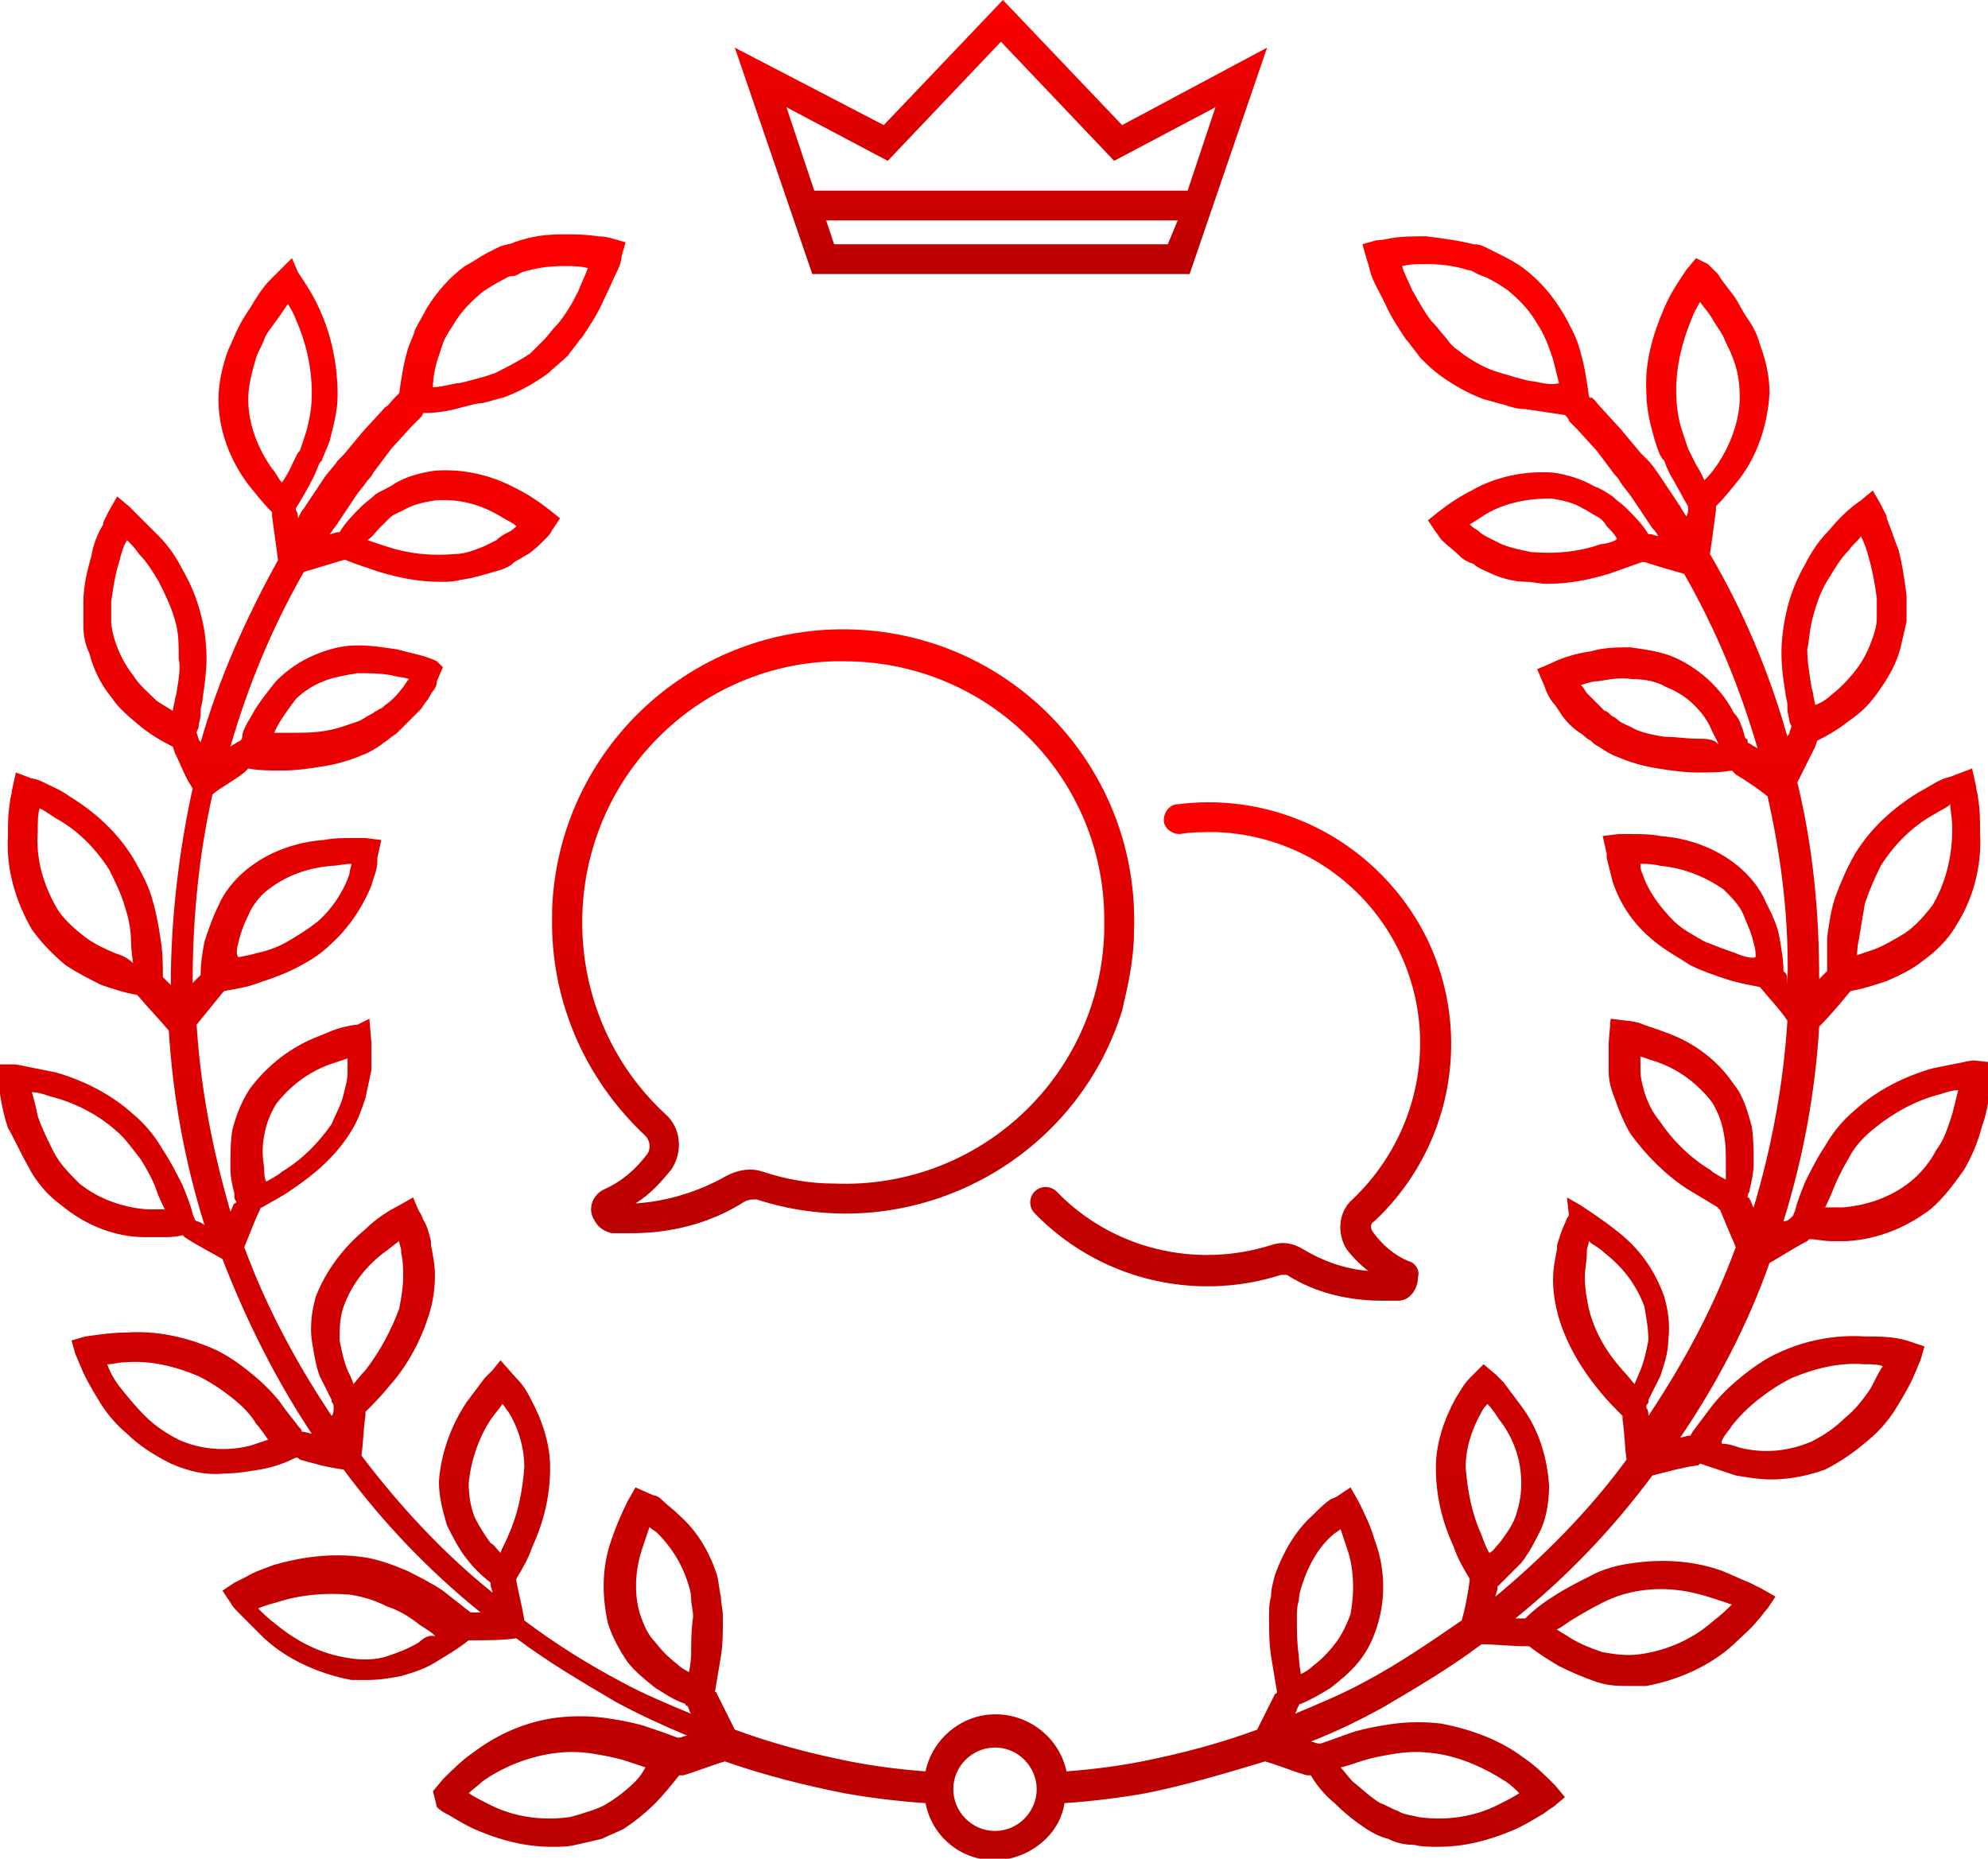
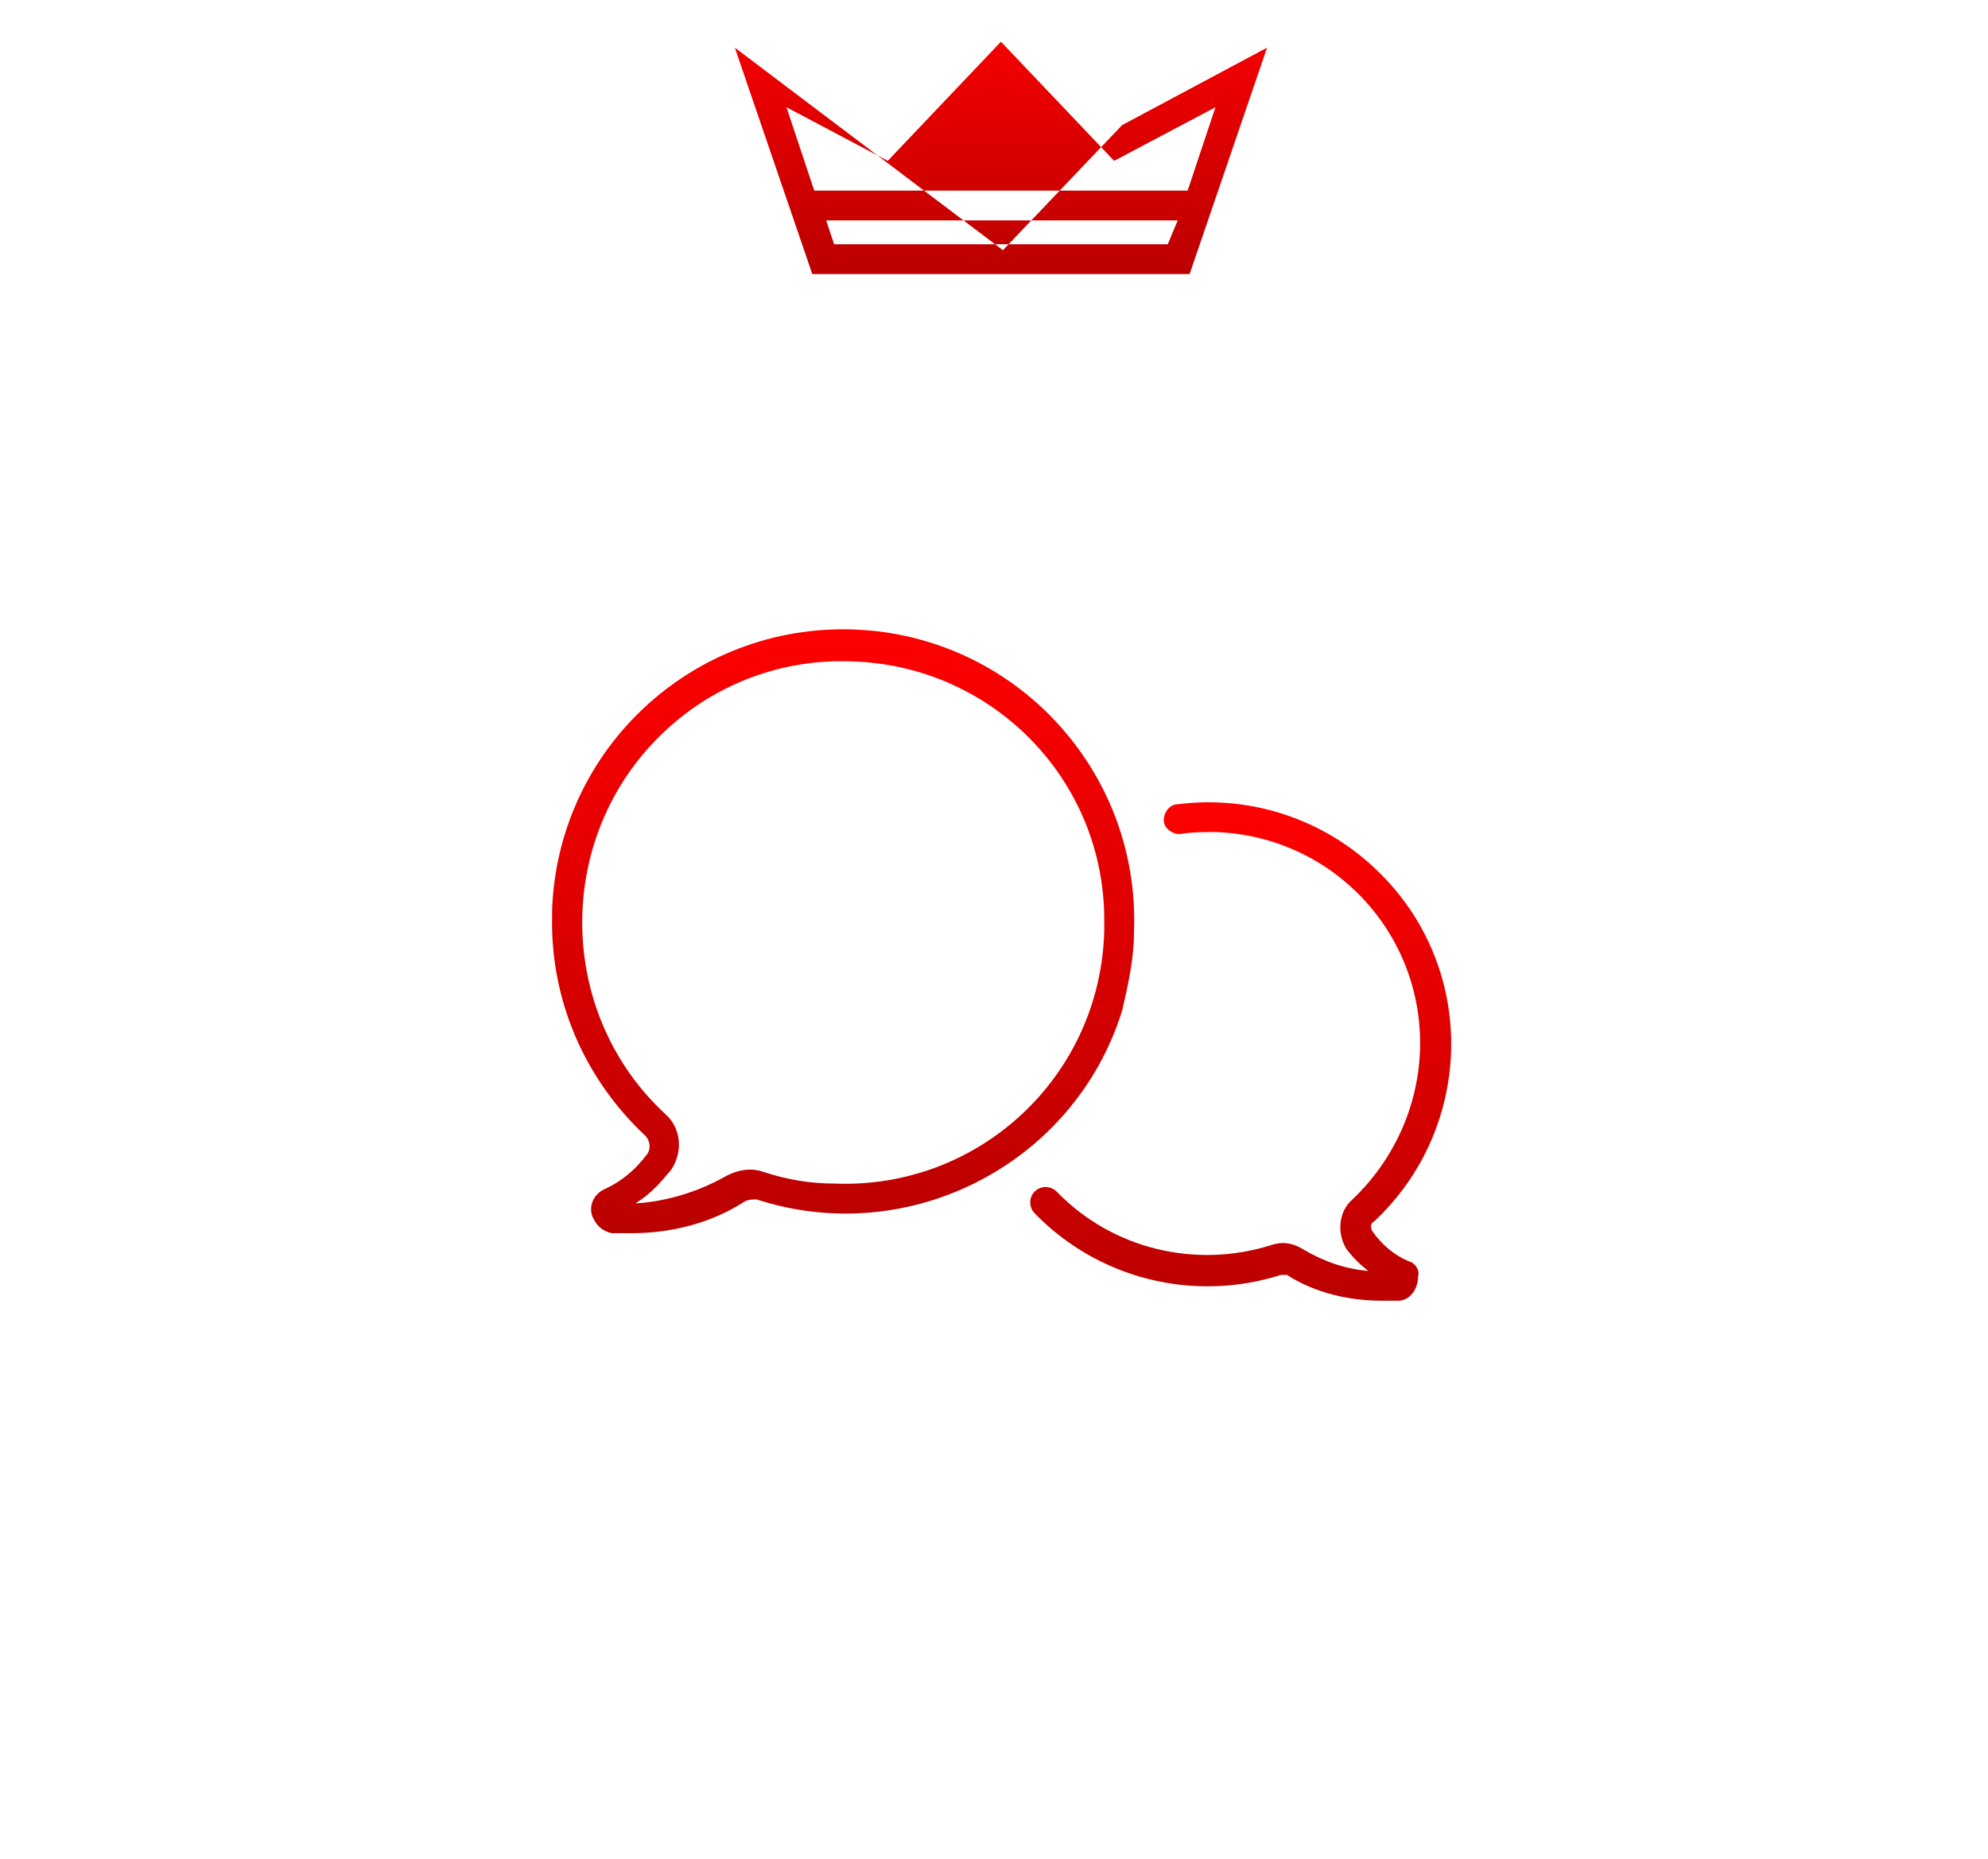
<svg xmlns="http://www.w3.org/2000/svg" xmlns:xlink="http://www.w3.org/1999/xlink" version="1.1" id="Layer_1" x="0px" y="0px" viewBox="0 0 100.1 93.6" enable-background="new 0 0 100.1 93.6" xml:space="preserve">
  <g>
    <defs>
      <rect id="SVGID_1_" width="100.1" height="93.6" />
    </defs>
    <clipPath id="SVGID_00000100375418799238471640000007923730437137642175_">
      <use xlink:href="#SVGID_1_" overflow="visible" />
    </clipPath>
    <g id="Group_371" clip-path="url(#SVGID_00000100375418799238471640000007923730437137642175_)">
      <linearGradient id="Path_4344_00000049192803687854556170000010556476326742863492_" gradientUnits="userSpaceOnUse" x1="-187.955" y1="276.888" x2="-187.955" y2="275.888" gradientTransform="matrix(29.307 0 0 -30.353 5550.894 8436.095)">
        <stop offset="0" style="stop-color:#FF0000" />
        <stop offset="1" style="stop-color:#BA0000" />
      </linearGradient>
      <path id="Path_4344" fill="url(#Path_4344_00000049192803687854556170000010556476326742863492_)" d="M57.1,46.9    c0.3-8.1-6-14.9-14.1-15.2s-14.9,6-15.2,14.1c0,0.1,0,0.2,0,0.3c-0.1,4.2,1.6,8.2,4.7,11.1c0.2,0.2,0.3,0.6,0.1,0.9    c-0.6,0.8-1.3,1.4-2.2,1.8c-0.6,0.3-0.8,1-0.5,1.5c0.2,0.4,0.5,0.6,0.9,0.7c0.3,0,0.6,0,1,0c2,0,4-0.5,5.7-1.6    c0.2-0.1,0.4-0.1,0.6-0.1c7.7,2.5,16-1.8,18.4-9.5C56.8,49.6,57.1,48.3,57.1,46.9 M33.8,58.9c0.6-0.9,0.5-2.1-0.3-2.8    c-5.3-4.9-5.6-13.3-0.7-18.6c2.4-2.6,5.7-4.1,9.2-4.2c0.2,0,0.3,0,0.5,0c7.3,0,13.2,5.9,13.1,13.2c0,0.1,0,0.3,0,0.4    c-0.2,7.3-6.3,13-13.6,12.7c-1.2,0-2.4-0.2-3.6-0.6c-0.6-0.2-1.2-0.1-1.8,0.2c-1.4,0.8-3,1.3-4.6,1.4    C32.8,60.1,33.3,59.5,33.8,58.9" />
      <linearGradient id="Path_4345_00000178178454416632624920000006969706950019869078_" gradientUnits="userSpaceOnUse" x1="-184.656" y1="274.416" x2="-184.656" y2="273.416" gradientTransform="matrix(21.06 0 0 -25.155 3951.334 6943.474)">
        <stop offset="0" style="stop-color:#FF0000" />
        <stop offset="1" style="stop-color:#BA0000" />
      </linearGradient>
      <path id="Path_4345" fill="url(#Path_4345_00000178178454416632624920000006969706950019869078_)" d="M70.9,63.5    c-0.7-0.3-1.3-0.8-1.8-1.5c-0.1-0.2-0.1-0.4,0.1-0.5c4.9-4.6,5.2-12.3,0.6-17.2c-2.7-2.9-6.6-4.3-10.5-3.8c-0.4,0-0.7,0.4-0.7,0.8    c0,0.4,0.4,0.7,0.8,0.7c0,0,0,0,0,0c0.6-0.1,1.2-0.1,1.8-0.1c5.9,0.2,10.5,5.1,10.3,11c-0.1,2.8-1.3,5.5-3.4,7.5    c-0.7,0.6-0.8,1.7-0.3,2.5c0.3,0.4,0.7,0.8,1.1,1.1c-1.2-0.1-2.3-0.5-3.3-1.1c-0.5-0.3-1-0.4-1.6-0.2c-3.8,1.2-8,0.2-10.8-2.7    c-0.3-0.3-0.8-0.3-1.1,0c-0.3,0.3-0.3,0.8,0,1.1c3.2,3.3,8,4.5,12.4,3.1c0.1,0,0.2,0,0.3,0c1.4,0.9,3.1,1.3,4.8,1.3    c0.3,0,0.5,0,0.8,0c0.6,0,1-0.6,1-1.2C71.5,64,71.3,63.6,70.9,63.5" />
      <linearGradient id="Path_4346_00000042717208080565705190000009023795744958424216_" gradientUnits="userSpaceOnUse" x1="-187.148" y1="262.537" x2="-187.148" y2="261.537" gradientTransform="matrix(26.745 0 0 -13.8 5055.668 3623.01)">
        <stop offset="0" style="stop-color:#FF0000" />
        <stop offset="1" style="stop-color:#BA0000" />
      </linearGradient>
-       <path id="Path_4346" fill="url(#Path_4346_00000042717208080565705190000009023795744958424216_)" d="M59.9,13.8l3.9-11.4    l-7.3,3.9l-6-6.3l-6,6.3L37,2.4l3.9,11.4H59.9z M58.8,12.3H42l-0.4-1.2h17.7L58.8,12.3z M44.7,8.1l5.7-6l5.7,6l5.1-2.7l-1.4,4.2    H41l-1.4-4.2L44.7,8.1z" />
+       <path id="Path_4346" fill="url(#Path_4346_00000042717208080565705190000009023795744958424216_)" d="M59.9,13.8l3.9-11.4    l-7.3,3.9l-6,6.3L37,2.4l3.9,11.4H59.9z M58.8,12.3H42l-0.4-1.2h17.7L58.8,12.3z M44.7,8.1l5.7-6l5.7,6l5.1-2.7l-1.4,4.2    H41l-1.4-4.2L44.7,8.1z" />
      <linearGradient id="Path_4347_00000143606827309989615180000002236122782735990956_" gradientUnits="userSpaceOnUse" x1="-193.913" y1="284.407" x2="-193.913" y2="283.407" gradientTransform="matrix(100.138 0 0 -81.704 19468.15 23249.193)">
        <stop offset="0" style="stop-color:#FF0000" />
        <stop offset="1" style="stop-color:#BA0000" />
      </linearGradient>
-       <path id="Path_4347" fill="url(#Path_4347_00000143606827309989615180000002236122782735990956_)" d="M99.4,53.4    c0,0-0.2,0-0.6,0.1c-0.5,0.1-1,0.2-1.5,0.3c-1.4,0.4-2.8,1.1-3.9,2.1c-0.6,0.5-1.1,1.1-1.5,1.8c-0.4,0.6-0.7,1.2-1,1.8    c-0.2,0.5-0.4,1-0.5,1.4c0,0.1-0.1,0.2-0.1,0.3l-0.1,0.1c-0.1,0.1-0.2,0.2-0.4,0.2c1-3.2,1.6-6.5,1.8-9.8c0.5-0.5,1-1.1,1.5-1.7    c0,0,0.1-0.1,0.1-0.1c0.6-0.1,1.2-0.3,1.8-0.5c0.7-0.3,1.3-0.6,1.8-1c0.7-0.5,1.3-1.1,1.7-1.8c0.9-1.4,1.3-3.1,1.2-4.7    c0-0.6,0-1.1-0.1-1.7c0-0.2-0.1-0.4-0.1-0.6l-0.2-0.9l-0.8,0.3c0,0-0.2,0.1-0.6,0.2c-0.5,0.2-0.9,0.5-1.3,0.7    c-1.3,0.8-2.4,1.8-3.2,3.1c-0.4,0.7-0.7,1.4-1,2.2c-0.2,0.6-0.3,1.3-0.4,2C92,47.7,92,48.3,92,48.9c0,0-0.1,0.1-0.1,0.1    c-0.1,0.1-0.2,0.2-0.3,0.3c0-3.3-0.3-6.6-1.1-9.9c0.3-0.6,0.6-1.2,0.9-1.8l0.1-0.3c0.6-0.3,1.1-0.6,1.6-1c0.6-0.4,1.1-0.9,1.5-1.5    c0.5-0.7,0.9-1.4,1.1-2.2l0,0c0.1-0.4,0.2-0.9,0.3-1.3c0-0.2,0-0.4,0-0.6c0-0.2,0-0.5,0-0.7c-0.1-0.8-0.2-1.5-0.4-2.3    c-0.2-0.5-0.4-1.1-0.6-1.6l0-0.1c-0.2-0.4-0.3-0.6-0.3-0.6l-0.4-0.7l-0.6,0.5c-0.6,0.4-1.1,0.9-1.6,1.5c-0.5,0.5-0.9,1.1-1.2,1.7    c-0.4,0.7-0.7,1.4-0.9,2.2c-0.2,0.8-0.3,1.6-0.3,2.3c0,0.7,0.1,1.4,0.2,2c0,0.2,0.1,0.4,0.1,0.6l0,0.2c0,0.2,0.1,0.5,0.1,0.6    c0,0.1,0.1,0.2,0.1,0.3l-0.1,0.3c0,0.1-0.1,0.1-0.1,0.2c-0.9-3.2-2.2-6.3-3.9-9.2c0.1-0.7,0.2-1.4,0.3-2.2c0-0.1,0-0.1,0-0.2    c0.4-0.4,0.8-0.9,1.2-1.4c0.9-1.2,1.4-2.7,1.5-4.3v0c0-0.9-0.2-1.7-0.5-2.5c-0.1-0.4-0.3-0.8-0.5-1.1c-0.2-0.3-0.4-0.6-0.6-1    c-0.3-0.5-0.7-0.9-1-1.4c-0.3-0.3-0.5-0.5-0.5-0.5L85.4,13l-0.5,0.6c-0.4,0.6-0.8,1.2-1.1,1.9c-0.6,1.4-1,2.8-0.9,4.3    c0,0.8,0.2,1.6,0.4,2.3c0.1,0.3,0.2,0.7,0.4,1l0.1,0.1c0.1,0.3,0.2,0.5,0.3,0.7c0.3,0.5,0.6,1.1,0.9,1.6c0,0,0,0.1,0,0.1    c0,0.1,0,0.3-0.1,0.4l0,0c-0.1-0.2-0.2-0.3-0.3-0.5l-1-1.5c-0.2-0.3-0.4-0.6-0.7-0.9c-0.1-0.1-0.2-0.2-0.3-0.3l-1-1.2l-1.1-1.2    c-0.1-0.1-0.2-0.3-0.4-0.4C80.1,20.1,80,20,80,19.9c-0.1-0.7-0.2-1.4-0.4-2.1c-0.1-0.4-0.2-0.7-0.4-1.1c-0.2-0.4-0.4-0.8-0.6-1.1    c-0.5-0.8-1.1-1.5-1.9-2.1c-0.4-0.3-0.8-0.5-1.2-0.7c-0.2-0.1-0.4-0.2-0.6-0.3c-0.2-0.1-0.4-0.2-0.7-0.2c-0.8-0.2-1.6-0.3-2.4-0.4    c-0.6,0-1.2,0-1.8,0.1c-0.4,0.1-0.7,0.1-0.7,0.1l-0.7,0.2l0.2,0.7c0,0,0.1,0.3,0.2,0.7c0.1,0.4,0.4,0.9,0.7,1.5    c0.3,0.7,0.7,1.3,1.1,1.9l0.1,0.1c0.2,0.3,0.4,0.5,0.6,0.8c0.3,0.3,0.6,0.6,1,0.9l0,0c0.7,0.5,1.4,0.9,2.2,1.2    c0.4,0.1,0.7,0.2,1.1,0.3c0.3,0.1,0.6,0.2,1,0.2c0.7,0.1,1.3,0.2,2,0.3c0.1,0.1,0.2,0.2,0.2,0.3c0.1,0.1,0.3,0.3,0.4,0.4l1,1.1    l0.9,1.2c0.1,0.1,0.2,0.2,0.3,0.4c0.2,0.3,0.4,0.5,0.6,0.8l1,1.5c0.1,0.1,0.2,0.2,0.3,0.4l0,0c-0.1,0-0.3-0.1-0.4-0.1    c0,0-0.1,0-0.1,0c-0.3-0.5-0.7-0.9-1.1-1.3c-0.2-0.2-0.5-0.4-0.7-0.6c-0.3-0.2-0.6-0.4-0.9-0.5c-0.7-0.4-1.4-0.6-2.1-0.7    c-1.4-0.1-2.9,0.2-4.1,0.9c-0.6,0.3-1.2,0.7-1.7,1.1l-0.5,0.4l0.4,0.6c0.1,0.1,0.2,0.3,0.3,0.4c0.3,0.3,0.6,0.5,0.9,0.8    c0.2,0.2,0.4,0.3,0.7,0.4c0.2,0.2,0.5,0.3,0.7,0.4c0.6,0.3,1.3,0.5,2,0.5c0.3,0,0.6,0.1,1,0.1c1.1,0,2.1-0.2,3.1-0.5    c0.6-0.2,1.1-0.4,1.7-0.6c0,0,0.1,0,0.1,0c0.6,0.2,1.3,0.4,2,0.6c1.6,2.8,2.8,5.7,3.7,8.8c-0.1-0.1-0.2-0.1-0.3-0.2l-0.2-0.1    c0-0.1,0-0.2-0.1-0.2c-0.1-0.2-0.1-0.4-0.2-0.6c-0.1-0.3-0.2-0.5-0.4-0.7c-0.3-0.6-0.7-1.1-1.1-1.5c-0.5-0.5-1.2-1-1.9-1.3    c-0.7-0.3-1.5-0.4-2.2-0.5c-0.7,0-1.3,0-2,0.2c-0.7,0.1-1.4,0.3-2,0.6l-0.7,0.3l0.3,0.7c0.1,0.2,0.1,0.3,0.2,0.5    c0.1,0.2,0.2,0.4,0.4,0.6l0.2,0.3c0.3,0.5,0.7,0.9,1.2,1.2c0.1,0.1,0.2,0.2,0.4,0.3c0.1,0.1,0.2,0.2,0.4,0.3    c0.3,0.2,0.6,0.4,0.9,0.5l0,0c0.7,0.3,1.4,0.5,2.1,0.6c0.6,0.1,1.3,0.2,1.9,0.2h0.2c0.5,0,1.1,0,1.6-0.1l0.2,0.2    c0.5,0.3,1.1,0.7,1.6,1.1c0.7,3.1,1.1,6.3,1,9.5C90,49.2,90,49.1,89.9,49c0,0-0.1-0.1-0.1-0.1c0-0.6-0.1-1.1-0.2-1.7    c-0.1-0.6-0.4-1.2-0.7-1.8c-0.3-0.7-0.8-1.3-1.4-1.8c-1.1-0.9-2.5-1.4-3.9-1.5c-0.5-0.1-1-0.1-1.5-0.1c-0.4,0-0.6,0-0.6,0    l-0.8,0.1l0.2,0.9c0,0,0,0.1,0,0.1l0,0.1c0.1,0.4,0.2,0.8,0.3,1.2c0.4,1.2,1.1,2.2,2.1,3h0c0.6,0.5,1.2,0.8,1.8,1.2    c0.6,0.3,1.2,0.5,1.8,0.7c0.6,0.2,1.2,0.3,1.7,0.4c0,0,0.1,0.1,0.1,0.1c0.4,0.5,0.9,1,1.3,1.6c-0.2,3.2-0.8,6.4-1.7,9.4    c-0.1-0.1-0.1-0.3-0.2-0.4c0,0,0-0.1-0.1-0.1c0-0.1,0-0.2,0.1-0.3l0-0.1c0.1-0.4,0.2-0.9,0.2-1.3c0-0.6,0-1.3-0.1-1.9    c-0.2-0.7-0.4-1.5-0.9-2.1c-0.8-1.2-2-2.1-3.4-2.6c-0.5-0.2-0.9-0.3-1.4-0.5c-0.4-0.1-0.6-0.1-0.6-0.1l-0.8-0.1l-0.1,1.2    c0,0.4,0,0.8,0,1.2l0,0.2c0,0.5,0.1,0.9,0.3,1.4c0.2,0.6,0.5,1.3,0.8,1.8v0c0.8,1.1,1.8,2.1,2.9,2.8c0.5,0.3,1,0.6,1.5,0.9    c0,0,0,0.1,0.1,0.1c0.2,0.5,0.5,1.2,0.8,1.9c-1.1,3-2.6,5.8-4.4,8.5c0-0.1,0-0.3-0.1-0.4c0,0,0-0.1,0-0.1c0-0.1,0.1-0.1,0.1-0.2    l0-0.1c0.2-0.4,0.4-0.8,0.6-1.2c0.2-0.6,0.4-1.2,0.4-1.8c0.1-0.8,0-1.5-0.2-2.2c-0.5-1.4-1.3-2.5-2.5-3.4    c-0.5-0.4-1.1-0.8-1.7-1.2l-0.7-0.4L79,61.2c0,0-0.1,0.1-0.2,0.4c-0.2,0.4-0.3,0.8-0.4,1.1l0,0.2c-0.1,0.5-0.2,1-0.2,1.5    c0,0.7,0.1,1.3,0.3,2v0c0.4,1.3,1.1,2.5,2,3.6c0.4,0.5,0.8,0.9,1.2,1.3c0,0.1,0,0.1,0,0.2c0.1,0.6,0.1,1.3,0.2,2    c-1.9,2.6-4.2,4.9-6.6,6.9c0-0.1,0.1-0.3,0.1-0.4c0,0,0-0.1,0-0.1c0.4-0.4,0.8-0.8,1.2-1.2c0.4-0.5,0.7-1.1,1-1.7    c0.3-0.7,0.4-1.5,0.4-2.2c-0.1-1.4-0.5-2.8-1.4-4c-0.3-0.4-0.6-0.8-0.9-1.2c-0.3-0.3-0.4-0.4-0.4-0.4l-0.6-0.5L74,69.4    c-0.3,0.3-0.5,0.7-0.7,1c-0.6,1.1-1,2.3-1,3.5v0c0,1.4,0.3,2.7,0.9,4c0.2,0.6,0.5,1.1,0.8,1.6c0,0,0,0.1,0,0.1    c-0.1,0.7-0.2,1.3-0.4,2c-1.6,1.1-3.2,2.2-4.9,3.1c-1.1,0.6-2.3,1.1-3.5,1.6c0.1-0.1,0.1-0.3,0.2-0.4c0,0,0-0.1,0.1-0.1    c0.5-0.2,1-0.5,1.5-0.8c0.5-0.4,1-0.8,1.4-1.3c0.5-0.6,0.8-1.3,1-2c0.4-1.4,0.3-2.9-0.2-4.2c-0.2-0.7-0.5-1.3-0.8-1.9l-0.4-0.7    l-0.6,0.4c0,0-0.1,0.1-0.4,0.2c-0.3,0.2-0.6,0.5-0.9,0.8c-0.9,0.8-1.5,1.9-1.9,3v0c-0.1,0.4-0.2,0.7-0.2,1.1    c-0.1,0.3-0.1,0.7-0.1,1c0,0.7,0,1.3,0.1,2c0.1,0.6,0.2,1.2,0.3,1.8c0,0,0,0.1-0.1,0.1c-0.3,0.6-0.6,1.2-0.9,1.8    c-1.9,0.7-3.8,1.2-5.8,1.6c-1,0.2-2.4,0.4-3.8,0.5c-0.4-1.9-2.3-3.2-4.3-2.8c-1.4,0.3-2.5,1.4-2.8,2.8c-1.4-0.1-2.8-0.3-3.8-0.5    c-2-0.4-3.9-0.9-5.8-1.6c-0.3-0.6-0.6-1.2-0.9-1.8c0,0,0-0.1-0.1-0.1c0.1-0.6,0.2-1.2,0.3-1.8c0.1-0.6,0.1-1.3,0.1-2    c0-0.3-0.1-0.7-0.1-1c-0.1-0.4-0.1-0.7-0.2-1.1v0c-0.4-1.2-1-2.2-1.9-3c-0.3-0.3-0.6-0.5-0.9-0.8c-0.2-0.2-0.4-0.2-0.4-0.2    L32,74.9l-0.4,0.7c-0.3,0.6-0.6,1.3-0.8,1.9c-0.5,1.4-0.5,2.8-0.2,4.2c0.2,0.7,0.6,1.4,1,2c0.4,0.5,0.9,0.9,1.4,1.3    c0.5,0.3,0.9,0.6,1.5,0.8c0,0,0,0.1,0.1,0.1c0.1,0.1,0.1,0.3,0.2,0.4c-1.2-0.5-2.4-1-3.5-1.6c-1.7-0.9-3.3-1.9-4.9-3.1    c-0.1-0.7-0.3-1.4-0.4-2c0-0.1,0-0.1,0-0.1c0.3-0.5,0.6-1,0.8-1.6c0.6-1.3,0.9-2.6,0.9-4v0c0-1.2-0.4-2.4-1-3.5    c-0.2-0.4-0.4-0.7-0.7-1l-0.8-0.9L24.8,69c0,0-0.2,0.2-0.4,0.4c-0.3,0.4-0.6,0.8-0.9,1.2c-0.8,1.2-1.3,2.6-1.4,4    c0,0.8,0.2,1.5,0.4,2.2c0.3,0.6,0.6,1.2,1,1.7c0.3,0.4,0.7,0.8,1.2,1.2c0,0,0,0.1,0,0.1c0,0.1,0.1,0.3,0.1,0.4    c-2.5-2-4.7-4.4-6.6-6.9c0.1-0.7,0.1-1.4,0.2-2c0-0.1,0-0.1,0-0.2c0.4-0.4,0.8-0.8,1.2-1.3c0.9-1,1.6-2.3,2-3.6v0    c0.2-0.6,0.3-1.3,0.3-2c0-0.5-0.1-1-0.2-1.5l0-0.2c-0.1-0.4-0.2-0.8-0.4-1.1c-0.1-0.3-0.2-0.4-0.2-0.4l-0.3-0.7l-0.7,0.4    c-0.6,0.3-1.2,0.7-1.7,1.2c-1.1,0.9-2,2.1-2.5,3.4c-0.2,0.7-0.3,1.5-0.2,2.2c0.1,0.6,0.2,1.3,0.4,1.8c0.2,0.4,0.4,0.8,0.6,1.2    l0,0.1c0.1,0.1,0.1,0.2,0.1,0.2c0,0,0,0.1,0,0.1c0,0.1,0,0.3-0.1,0.4c-1.8-2.7-3.3-5.5-4.4-8.5c0.3-0.7,0.5-1.3,0.8-1.9    c0,0,0-0.1,0.1-0.1c0.5-0.3,1.1-0.6,1.5-0.9c1.2-0.8,2.2-1.7,2.9-2.8v0c0.4-0.6,0.6-1.2,0.8-1.8c0.1-0.5,0.2-0.9,0.3-1.4l0-0.2    c0-0.4,0-0.8,0-1.2l-0.1-1.2L18,51.6c0,0-0.2,0-0.6,0.1c-0.5,0.1-0.9,0.3-1.4,0.5c-1.3,0.5-2.5,1.4-3.4,2.6    c-0.4,0.6-0.7,1.3-0.9,2.1c-0.1,0.6-0.1,1.3-0.1,1.9c0,0.5,0.1,0.9,0.2,1.3l0,0.1c0,0.1,0,0.2,0.1,0.3c0,0,0,0.1-0.1,0.1    c-0.1,0.1-0.1,0.3-0.2,0.4c-0.9-3.1-1.5-6.2-1.7-9.4c0.4-0.5,0.9-1.1,1.3-1.6c0,0,0.1-0.1,0.1-0.1c0.6-0.1,1.2-0.2,1.7-0.4    c0.6-0.2,1.2-0.4,1.8-0.7c0.6-0.3,1.3-0.7,1.8-1.2h0c0.9-0.8,1.6-1.8,2.1-3c0.1-0.4,0.3-0.8,0.3-1.2l0-0.1c0-0.1,0-0.1,0-0.1    l0.2-0.9l-0.8-0.1c0,0-0.2,0-0.6,0c-0.5,0-1,0-1.5,0.1c-1.4,0.1-2.8,0.6-3.9,1.5c-0.6,0.5-1.1,1.1-1.4,1.8    c-0.3,0.6-0.5,1.2-0.7,1.8c-0.1,0.5-0.2,1.1-0.2,1.7c0,0-0.1,0.1-0.1,0.1c-0.1,0.1-0.2,0.2-0.3,0.3c0-3.2,0.3-6.4,1-9.5    c0.5-0.4,1.1-0.7,1.6-1.1l0.2-0.2c0.5,0.1,1.1,0.1,1.6,0.1h0.2c0.6,0,1.3-0.1,1.9-0.2c0.7-0.1,1.4-0.3,2.1-0.6l0,0    c0.3-0.1,0.6-0.3,0.9-0.5c0.1-0.1,0.3-0.2,0.4-0.3c0.1-0.1,0.3-0.2,0.4-0.3c0.4-0.4,0.8-0.8,1.2-1.2l0.2-0.3    c0.2-0.2,0.3-0.5,0.4-0.6c0.1-0.1,0.2-0.3,0.2-0.5l0.3-0.7L22,33.3c-0.6-0.3-1.3-0.4-2-0.6c-0.7-0.1-1.3-0.2-2-0.2    c-0.8,0-1.5,0.2-2.2,0.5c-0.7,0.3-1.3,0.7-1.9,1.3c-0.4,0.5-0.8,1-1.1,1.5c-0.1,0.2-0.3,0.5-0.4,0.7c-0.1,0.2-0.2,0.4-0.2,0.6    c0,0.1-0.1,0.2-0.1,0.2l-0.2,0.1c-0.1,0.1-0.2,0.1-0.3,0.2c0.9-3.1,2.1-6,3.7-8.8c0.7-0.2,1.3-0.4,2-0.6l0.1,0    c0.5,0.2,1.1,0.4,1.7,0.6c1,0.3,2,0.5,3.1,0.5c0.3,0,0.6,0,1-0.1c0.7-0.1,1.3-0.3,2-0.5c0.3-0.1,0.5-0.2,0.7-0.4    c0.2-0.1,0.5-0.3,0.7-0.4c0.3-0.2,0.6-0.5,0.9-0.8c0.1-0.1,0.2-0.2,0.3-0.4l0.4-0.6l-0.5-0.4c-0.5-0.4-1.1-0.8-1.7-1.1    c-1.3-0.7-2.7-1-4.1-0.9c-0.7,0.1-1.5,0.3-2.1,0.7c-0.3,0.2-0.6,0.3-0.9,0.5c-0.2,0.2-0.5,0.4-0.7,0.6c-0.4,0.4-0.8,0.8-1.1,1.3    c0,0-0.1,0-0.1,0c-0.1,0-0.3,0.1-0.4,0.1l0,0c0.1-0.1,0.2-0.3,0.3-0.4l1-1.5c0.2-0.3,0.4-0.5,0.6-0.8c0.1-0.1,0.2-0.2,0.3-0.4    l0.9-1.2l1-1.1c0.1-0.1,0.3-0.3,0.4-0.4c0.1-0.1,0.2-0.2,0.2-0.3c0.7,0,1.3-0.1,2-0.3c0.4-0.1,0.7-0.2,1-0.2    c0.4-0.1,0.7-0.2,1.1-0.3c0.8-0.3,1.5-0.7,2.2-1.2l0,0c0.3-0.3,0.7-0.6,1-0.9c0.2-0.3,0.4-0.5,0.6-0.8l0.1-0.1    c0.4-0.6,0.8-1.2,1.1-1.9c0.3-0.6,0.5-1.1,0.7-1.5c0.2-0.4,0.2-0.7,0.2-0.7l0.2-0.7l-0.7-0.2c0,0-0.3-0.1-0.7-0.1    c-0.6-0.1-1.2-0.1-1.8-0.1c-0.8,0-1.6,0.1-2.4,0.4c-0.2,0.1-0.4,0.1-0.7,0.2c-0.2,0.1-0.4,0.2-0.6,0.3c-0.4,0.2-0.8,0.5-1.2,0.7    c-0.8,0.6-1.4,1.3-1.9,2.1c-0.2,0.4-0.4,0.7-0.6,1.1c-0.1,0.4-0.3,0.7-0.4,1.1c-0.2,0.7-0.3,1.4-0.4,2.1c-0.1,0.1-0.2,0.2-0.3,0.3    c-0.1,0.1-0.2,0.3-0.4,0.4l-1.1,1.2l-1,1.2c-0.1,0.1-0.2,0.2-0.3,0.3c-0.2,0.3-0.5,0.6-0.7,0.9l-1,1.5c-0.1,0.1-0.2,0.3-0.3,0.5    l0,0c0-0.1,0-0.3-0.1-0.4c0,0,0-0.1,0-0.1c0.3-0.5,0.6-1,0.9-1.6c0.1-0.2,0.2-0.5,0.3-0.7l0.1-0.1c0.1-0.3,0.3-0.7,0.4-1    c0.2-0.8,0.4-1.5,0.4-2.3c0-1.5-0.3-3-0.9-4.3c-0.3-0.7-0.7-1.3-1.1-1.9L14.7,13l-0.6,0.6c0,0-0.2,0.2-0.5,0.5    c-0.4,0.4-0.7,0.9-1,1.4c-0.2,0.3-0.4,0.6-0.6,1c-0.2,0.4-0.3,0.7-0.5,1.1c-0.3,0.8-0.5,1.7-0.5,2.5v0c0,1.6,0.6,3.1,1.5,4.3    c0.4,0.5,0.8,1,1.2,1.4c0,0.1,0,0.1,0,0.2c0.1,0.7,0.2,1.5,0.3,2.2c-1.6,2.9-3,6-3.9,9.2c0-0.1-0.1-0.1-0.1-0.2l-0.1-0.3    c0-0.1,0.1-0.2,0.1-0.3c0-0.2,0.1-0.4,0.1-0.6l0-0.2c0-0.2,0.1-0.4,0.1-0.6c0.1-0.7,0.2-1.4,0.2-2c0-0.8-0.1-1.6-0.3-2.3    c-0.2-0.8-0.5-1.5-0.9-2.2c-0.3-0.6-0.7-1.2-1.2-1.7c-0.5-0.5-1-1-1.5-1.5l-0.6-0.5l-0.4,0.7c0,0-0.1,0.2-0.3,0.6l0,0.1    c-0.3,0.5-0.5,1-0.6,1.6c-0.2,0.7-0.4,1.5-0.4,2.3c0,0.2,0,0.4,0,0.7c0,0.2,0,0.4,0,0.6c0,0.4,0.1,0.9,0.3,1.3l0,0    c0.2,0.8,0.6,1.6,1.1,2.2c0.4,0.6,0.9,1,1.5,1.5c0.5,0.4,1,0.7,1.6,1l0.1,0.3c0.3,0.6,0.5,1.2,0.9,1.8c-0.7,3.2-1.1,6.6-1.1,9.9    c-0.1-0.1-0.2-0.2-0.3-0.3c0,0-0.1-0.1-0.1-0.1c0-0.6,0-1.2-0.1-1.8c-0.1-0.7-0.2-1.3-0.4-2c-0.2-0.8-0.6-1.5-1-2.2    c-0.8-1.3-1.9-2.3-3.2-3.1c-0.4-0.3-0.9-0.5-1.3-0.7c-0.4-0.2-0.6-0.2-0.6-0.2l-0.8-0.3l-0.2,0.9c0,0.2-0.1,0.4-0.1,0.6    c-0.1,0.6-0.1,1.1-0.1,1.7c-0.1,1.7,0.4,3.3,1.2,4.7c0.5,0.7,1.1,1.3,1.7,1.8c0.6,0.4,1.2,0.7,1.8,1c0.6,0.2,1.2,0.4,1.8,0.5    c0,0,0.1,0.1,0.1,0.1c0.5,0.6,1,1.1,1.5,1.7c0.2,3.3,0.8,6.6,1.8,9.8c-0.1-0.1-0.3-0.2-0.4-0.2l-0.1-0.1c0-0.1-0.1-0.2-0.1-0.3    c-0.1-0.4-0.3-0.9-0.5-1.4c-0.3-0.6-0.6-1.2-1-1.8c-0.4-0.7-0.9-1.3-1.5-1.8c-1.1-1-2.5-1.7-3.9-2.1c-0.5-0.1-1-0.2-1.5-0.3    c-0.4-0.1-0.6-0.1-0.6-0.1l-0.8,0l0,0.8c0,0.3,0,0.5,0.1,0.7c0.1,0.6,0.2,1.1,0.4,1.7C0.7,57.3,1,58,1.4,58.7c0.4,0.8,1,1.5,1.7,2    c1.2,1,2.7,1.6,4.2,1.6c0.3,0,0.5,0,0.8,0c0.4,0,0.7,0,1.1-0.1c0,0,0.1,0.1,0.1,0.1c0.6,0.4,1.2,0.7,1.9,1.1    c1.2,3.1,2.7,6.1,4.5,8.8l-0.4-0.1l-0.1,0c0-0.1-0.1-0.2-0.2-0.3c-0.2-0.3-0.5-0.6-0.9-1.2c-0.4-0.5-0.9-1-1.4-1.4    c-0.6-0.5-1.3-1-2-1.3c-1.4-0.6-2.9-0.9-4.3-0.8c-0.7,0-1.4,0.1-2.1,0.2l-0.7,0.2l0.2,0.7c0.1,0.2,0.2,0.5,0.3,0.7    c0.2,0.5,0.5,1,0.8,1.5c0.4,0.7,0.9,1.3,1.5,1.8c0.6,0.6,1.4,1.1,2.2,1.5c0.9,0.4,1.8,0.6,2.7,0.5c0.6,0,1.2-0.1,1.8-0.2    c0.6-0.1,1.2-0.3,1.8-0.6c0.1,0,0.1,0,0.2,0.1c0.7,0.2,1.4,0.4,2.2,0.5c2,2.7,4.3,5.1,6.9,7.2c-0.1,0-0.3,0-0.4,0h-0.1    c-0.5-0.4-0.9-0.7-1.4-1.1c-0.6-0.4-1.2-0.7-1.8-1c-0.7-0.3-1.5-0.6-2.3-0.7c-1.5-0.2-3,0-4.4,0.4c-0.5,0.2-0.9,0.3-1.4,0.6    c-0.4,0.2-0.6,0.3-0.6,0.3l-0.6,0.4l0.4,0.6c0.1,0.2,0.3,0.4,0.5,0.6c0.4,0.4,0.8,0.8,1.2,1.2c1.2,1.1,2.8,1.8,4.4,2.1    c0.3,0,0.5,0,0.8,0c0.6,0,1.2-0.1,1.7-0.2c0.7-0.2,1.3-0.4,1.9-0.8c0.5-0.3,1-0.6,1.5-1h0.2c0.7,0,1.5,0,2.2-0.1    c1.6,1.2,3.3,2.2,5,3.2c1.1,0.6,2.4,1.2,3.6,1.7c-0.1,0-0.3,0.1-0.4,0.1l-0.1,0c-0.5-0.2-1.1-0.4-1.7-0.6c-0.7-0.2-1.3-0.3-2-0.4    c-0.8-0.1-1.6-0.1-2.4,0c-1.5,0.2-2.9,0.8-4.1,1.7c-0.6,0.4-1.1,0.9-1.6,1.4l-0.5,0.6L22,91c0.2,0.2,0.4,0.3,0.6,0.4    c0.5,0.3,1,0.6,1.5,0.8c1.2,0.5,2.4,0.8,3.7,0.8c0.4,0,0.8,0,1.2-0.1c0.4-0.1,0.9-0.2,1.3-0.3c0.4-0.2,0.7-0.3,1.1-0.5    c0.6-0.4,1.1-0.8,1.6-1.3c0.4-0.4,0.8-0.9,1.2-1.4l0.2,0c0.7-0.2,1.4-0.5,2.1-0.7c2,0.7,4,1.2,6,1.6c1.1,0.2,2.6,0.4,4.1,0.5    c0.4,2,2.3,3.2,4.2,2.8c1.4-0.3,2.6-1.4,2.8-2.8c1.5-0.1,3-0.3,4.1-0.5c2-0.4,4-1,6-1.6c0.7,0.2,1.4,0.5,2.1,0.7l0.2,0    c0.3,0.5,0.7,1,1.2,1.4c0.5,0.5,1,0.9,1.6,1.3c0.3,0.2,0.7,0.4,1.1,0.5c0.4,0.2,0.8,0.3,1.3,0.3c0.4,0.1,0.8,0.1,1.2,0.1    c1.3,0,2.5-0.3,3.7-0.8c0.5-0.2,1-0.5,1.5-0.8c0.2-0.1,0.4-0.3,0.6-0.4l0.6-0.5l-0.5-0.6c-0.5-0.5-1-1-1.6-1.4    c-1.2-0.9-2.6-1.4-4.1-1.7c-0.8-0.1-1.6-0.1-2.4,0c-0.7,0.1-1.3,0.2-2,0.4c-0.6,0.2-1.1,0.4-1.7,0.6l-0.1,0    c-0.1,0-0.3-0.1-0.4-0.1c1.3-0.5,2.5-1.1,3.6-1.7c1.7-1,3.4-2,5-3.2c0.7,0,1.5,0.1,2.2,0.1h0.2c0.5,0.4,1,0.7,1.5,1    c0.6,0.3,1.3,0.6,1.9,0.8c0.6,0.2,1.1,0.2,1.7,0.2c0.3,0,0.5,0,0.8,0c1.6-0.3,3.2-1,4.4-2.1c0.4-0.4,0.9-0.8,1.2-1.2    c0.2-0.2,0.3-0.4,0.5-0.6l0.4-0.6L88.7,80c0,0-0.2-0.1-0.6-0.3c-0.5-0.2-0.9-0.4-1.4-0.6c-1.4-0.5-2.9-0.6-4.4-0.4    c-0.8,0.1-1.6,0.3-2.3,0.7c-0.6,0.3-1.2,0.6-1.8,1c-0.5,0.3-1,0.7-1.4,1.1h-0.1c-0.1,0-0.3,0-0.4,0c2.6-2.1,4.9-4.5,6.9-7.2    c0.8-0.2,1.5-0.4,2.2-0.5c0.1,0,0.1,0,0.2-0.1c0.6,0.2,1.2,0.4,1.8,0.6c0.6,0.1,1.2,0.2,1.8,0.2c0.9,0,1.9-0.2,2.7-0.5    c0.8-0.4,1.5-0.9,2.2-1.5c0.6-0.5,1.1-1.1,1.5-1.8c0.3-0.5,0.6-1,0.8-1.5c0.1-0.2,0.2-0.5,0.3-0.7l0.2-0.7L96,67.5    c-0.7-0.2-1.4-0.2-2.1-0.2c-1.5-0.1-3,0.2-4.3,0.8c-0.7,0.3-1.4,0.8-2,1.3c-0.5,0.4-1,0.9-1.4,1.4c-0.3,0.4-0.6,0.8-0.9,1.2    c-0.1,0.1-0.1,0.2-0.2,0.3l-0.1,0l-0.4,0.1c1.9-2.8,3.4-5.7,4.5-8.8c0.7-0.4,1.3-0.8,1.9-1.1c0,0,0.1-0.1,0.1-0.1    c0.4,0,0.7,0.1,1.1,0.1c0.2,0,0.5,0,0.8,0c1.6-0.1,3-0.7,4.2-1.6c0.7-0.6,1.2-1.3,1.7-2c0.4-0.7,0.7-1.4,0.9-2.2    c0.2-0.5,0.3-1.1,0.4-1.7c0-0.2,0.1-0.5,0.1-0.7l0-0.8L99.4,53.4z M93.6,47.3c0.1-0.6,0.2-1.2,0.3-1.8c0.2-0.6,0.5-1.3,0.8-1.9    c0.7-1.1,1.6-2,2.7-2.6c0.3-0.2,0.6-0.3,0.8-0.5c0,0.3,0.1,0.7,0.1,1.2c0,1.4-0.3,2.7-1,3.9v0c-0.4,0.5-0.8,1-1.4,1.4    c-0.5,0.3-1,0.6-1.5,0.8c-0.3,0.1-0.6,0.2-0.9,0.3C93.5,48.3,93.5,47.7,93.6,47.3 M91.3,31c0.2-0.7,0.4-1.3,0.8-1.9    c0.3-0.5,0.6-1,1-1.4c0.2-0.3,0.5-0.5,0.6-0.7c0.2,0.4,0.3,0.7,0.4,1.1c0.2,0.7,0.3,1.3,0.4,2c0,0.2,0,0.3,0,0.5    c0,0.2,0,0.3,0,0.5c0,0.4-0.1,0.7-0.2,1c-0.2,0.6-0.5,1.2-0.9,1.7c-0.4,0.5-0.8,0.9-1.2,1.2c-0.2,0.2-0.5,0.4-0.8,0.5    c0,0-0.1-0.5-0.1-0.5c0-0.2-0.1-0.3-0.1-0.5c-0.1-0.6-0.2-1.2-0.2-1.8C91.1,32.3,91.1,31.7,91.3,31 M77.2,19.2    c-0.2,0-0.5-0.1-0.9-0.2c-0.3-0.1-0.7-0.2-1-0.3c-0.6-0.2-1.3-0.6-1.8-1c-0.3-0.2-0.5-0.4-0.7-0.7c-0.2-0.2-0.4-0.5-0.6-0.7    l-0.1-0.1c-0.4-0.5-0.7-1.1-1-1.6c-0.2-0.5-0.4-0.8-0.5-1.2c0.4-0.1,0.7-0.1,1.1-0.1h0.2c0.7,0,1.4,0.1,2,0.3    c0.2,0,0.3,0.1,0.5,0.2s0.3,0.1,0.5,0.2c0.4,0.2,0.7,0.4,1,0.6c0.6,0.5,1.1,1,1.5,1.7c0.4,0.6,0.6,1.2,0.8,1.8    c0.1,0.4,0.2,0.8,0.3,1.2C78.1,19.4,77.7,19.3,77.2,19.2 M80.6,27.4c-1.1,0.4-2.3,0.5-3.5,0.4h0c-0.5-0.1-1-0.2-1.5-0.4    c-0.2-0.1-0.4-0.2-0.6-0.3c-0.2-0.1-0.4-0.2-0.6-0.4c-0.2-0.1-0.3-0.2-0.4-0.3c0.2-0.1,0.5-0.3,0.8-0.5c1-0.6,2.2-0.8,3.3-0.8    c0.6,0.1,1.1,0.2,1.6,0.5c0.2,0.1,0.5,0.3,0.7,0.4c0.2,0.1,0.4,0.3,0.5,0.5c0.2,0.2,0.4,0.4,0.5,0.6    C81.5,27.2,80.9,27.4,80.6,27.4 M85.4,23.4c-0.1-0.2-0.2-0.4-0.3-0.6l-0.1-0.2c-0.1-0.3-0.2-0.6-0.3-0.9c-0.2-0.6-0.3-1.3-0.3-2    c0-1.3,0.3-2.5,0.8-3.7c0.1-0.3,0.3-0.6,0.4-0.8c0.2,0.3,0.5,0.6,0.7,1c0.2,0.3,0.4,0.6,0.5,0.8c0.1,0.3,0.3,0.6,0.4,0.9    c0.3,0.7,0.4,1.4,0.4,2.1c0,1.2-0.5,2.5-1.2,3.5c-0.2,0.3-0.4,0.5-0.6,0.7C85.9,24.3,85.6,23.7,85.4,23.4 M85.5,37.2    c-0.6,0-1.1-0.1-1.7-0.1c-0.6-0.1-1.2-0.2-1.7-0.5l0,0c-0.2-0.1-0.5-0.2-0.7-0.4c-0.1-0.1-0.2-0.1-0.3-0.2    c-0.1-0.1-0.2-0.2-0.3-0.2c-0.3-0.3-0.6-0.6-0.9-0.9l-0.2-0.3l-0.1-0.1c0.3-0.1,0.6-0.2,0.9-0.2c0.6-0.1,1.1-0.2,1.7-0.1    c0.6,0,1.2,0.1,1.7,0.4c0.5,0.2,1,0.5,1.4,0.9c0.4,0.4,0.7,0.8,0.9,1.3c0.1,0.2,0.2,0.4,0.3,0.6l0,0.1    C86.4,37.2,85.8,37.2,85.5,37.2 M87.4,48c-0.6-0.2-1.1-0.4-1.6-0.6c-0.5-0.3-1.1-0.6-1.5-1c-0.7-0.7-1.3-1.5-1.6-2.4    c-0.1-0.2-0.1-0.3-0.1-0.5c0.3,0,0.6,0,1,0.1c1.1,0.1,2.2,0.5,3.2,1.2c0.4,0.4,0.8,0.8,1,1.3c0.2,0.5,0.4,0.9,0.5,1.4    c0.1,0.3,0.1,0.5,0.1,0.7C88.2,48.3,87.6,48.1,87.4,48 M86.9,59.4c0,0-0.6-0.3-0.8-0.5c-1-0.6-1.9-1.5-2.5-2.4    C83.2,56,83,55.6,82.8,55c-0.1-0.4-0.2-0.7-0.2-1.1l0-0.2c0-0.2,0-0.3,0-0.5c0.3,0.1,0.6,0.2,0.9,0.3c1.1,0.4,2,1.1,2.7,2    c0.3,0.5,0.5,1,0.6,1.6c0.1,0.5,0.1,1,0.1,1.5C86.9,58.9,86.9,59.2,86.9,59.4 M65.3,81.5c0-0.3,0-0.6,0.1-0.9    c0-0.3,0.1-0.6,0.2-0.9c0.3-0.9,0.8-1.8,1.5-2.4c0.1-0.1,0.3-0.2,0.4-0.3c0.1,0.3,0.2,0.6,0.3,0.9c0.4,1.1,0.4,2.3,0.2,3.4    c-0.2,0.5-0.4,1-0.8,1.5c-0.3,0.4-0.7,0.8-1.1,1.1c-0.2,0.2-0.4,0.3-0.6,0.4c0,0-0.1-0.6-0.1-0.9C65.3,82.7,65.3,82.1,65.3,81.5     M34.8,83.3c0,0.3-0.1,0.9-0.1,0.9c-0.2-0.1-0.4-0.2-0.6-0.4c-0.4-0.3-0.8-0.7-1.1-1.1c-0.4-0.4-0.6-0.9-0.8-1.5    c-0.3-1.1-0.2-2.3,0.2-3.4c0.1-0.3,0.2-0.6,0.3-0.9c0.1,0.1,0.3,0.2,0.4,0.3c0.7,0.7,1.2,1.5,1.5,2.4c0.1,0.3,0.2,0.6,0.2,0.9    c0,0.3,0.1,0.6,0.1,0.9C34.8,82.1,34.8,82.7,34.8,83.3 M13.3,57.2c0.1-0.6,0.3-1.1,0.6-1.6c0.7-0.9,1.6-1.6,2.7-2    c0.3-0.1,0.6-0.2,0.9-0.3c0,0.2,0,0.3,0,0.5l0,0.2c0,0.4-0.1,0.7-0.2,1.1c-0.1,0.5-0.4,1-0.6,1.5c-0.7,1-1.5,1.8-2.5,2.4    c-0.2,0.2-0.8,0.5-0.8,0.5c-0.1-0.2-0.1-0.5-0.1-0.7C13.2,58.2,13.2,57.7,13.3,57.2 M12,47.5c0.1-0.5,0.3-1,0.5-1.4    c0.2-0.5,0.6-1,1-1.3c0.9-0.7,2-1.1,3.2-1.2c0.3,0,0.6-0.1,1-0.1c0,0.1-0.1,0.3-0.1,0.5c-0.3,0.9-0.9,1.8-1.6,2.4    c-0.5,0.4-1,0.7-1.5,1c-0.5,0.3-1.1,0.5-1.6,0.6c-0.3,0.1-0.9,0.2-0.9,0.2C11.9,48.1,11.9,47.8,12,47.5 M13.7,37.1    c0.1-0.2,0.2-0.4,0.3-0.6c0.3-0.5,0.6-0.9,0.9-1.3c0.4-0.4,0.9-0.7,1.4-0.9c0.5-0.2,1.1-0.3,1.7-0.4c0.6,0,1.1,0,1.7,0.1    c0.3,0.1,0.7,0.1,0.9,0.2l-0.1,0.1l-0.2,0.3c-0.3,0.4-0.6,0.7-0.9,0.9c-0.1,0.1-0.2,0.2-0.3,0.2c-0.1,0.1-0.2,0.1-0.3,0.2    c-0.2,0.1-0.5,0.3-0.7,0.4l0,0c-0.6,0.2-1.1,0.4-1.7,0.5c-0.6,0.1-1.1,0.1-1.7,0.1c-0.3,0-0.9,0-1,0L13.7,37.1 M19.1,26.6    c0.2-0.2,0.3-0.3,0.5-0.5c0.2-0.2,0.5-0.3,0.7-0.4c0.5-0.3,1-0.4,1.6-0.5c1.2-0.1,2.3,0.2,3.3,0.8c0.3,0.2,0.6,0.3,0.8,0.5    c-0.1,0.1-0.2,0.2-0.4,0.3c-0.2,0.1-0.4,0.2-0.6,0.4c-0.2,0.1-0.4,0.2-0.6,0.3c-0.5,0.2-1,0.4-1.5,0.4h0c-1.2,0.1-2.3,0-3.5-0.4    c-0.3-0.1-0.9-0.3-0.9-0.3C18.8,27,18.9,26.8,19.1,26.6 M22,18.2c0.1-0.3,0.2-0.6,0.3-0.9c0.1-0.3,0.3-0.6,0.5-0.9    c0.4-0.7,0.9-1.2,1.5-1.7c0.3-0.2,0.6-0.4,1-0.6c0.2-0.1,0.3-0.2,0.5-0.2s0.3-0.1,0.5-0.2c0.7-0.2,1.3-0.3,2-0.3h0.2    c0.4,0,0.7,0,1.1,0.1c-0.1,0.3-0.3,0.7-0.5,1.2c-0.3,0.6-0.6,1.1-1,1.6l-0.1,0.1c-0.2,0.2-0.4,0.5-0.6,0.7    c-0.2,0.2-0.5,0.5-0.7,0.7c-0.6,0.4-1.2,0.7-1.8,1c-0.3,0.1-0.6,0.2-1,0.3c-0.4,0.1-0.7,0.2-0.9,0.2c-0.5,0.1-0.9,0.2-1.2,0.2    C21.8,19,21.9,18.6,22,18.2 M13.7,23.6c-0.7-1-1.2-2.2-1.2-3.5c0-0.7,0.2-1.4,0.4-2.1c0.1-0.3,0.3-0.6,0.4-0.9    c0.1-0.3,0.3-0.5,0.5-0.8c0.3-0.4,0.5-0.7,0.7-1c0.1,0.2,0.3,0.5,0.4,0.8c0.5,1.1,0.8,2.4,0.8,3.7c0,0.7-0.1,1.3-0.3,2    c-0.1,0.3-0.2,0.6-0.3,0.9L15,22.8c-0.1,0.2-0.2,0.4-0.3,0.6c-0.1,0.3-0.5,0.9-0.5,0.9C14,24.1,13.9,23.8,13.7,23.6 M8.9,34.8    c0,0.2-0.1,0.3-0.1,0.5c0,0-0.1,0.4-0.1,0.5c-0.3-0.2-0.5-0.3-0.8-0.5C7.5,34.9,7,34.5,6.7,34c-0.4-0.5-0.7-1.1-0.9-1.7    c-0.1-0.3-0.2-0.7-0.2-1c0-0.2,0-0.4,0-0.5c0-0.2,0-0.4,0-0.5c0.1-0.7,0.2-1.4,0.4-2c0.1-0.4,0.2-0.8,0.4-1.1    c0.2,0.2,0.4,0.4,0.6,0.7c0.4,0.4,0.7,0.9,1,1.4c0.3,0.6,0.6,1.2,0.8,1.9c0.2,0.6,0.2,1.3,0.2,2C9.1,33.6,9,34.2,8.9,34.8 M5.8,48    c-0.5-0.2-1.1-0.5-1.5-0.8c-0.5-0.4-1-0.8-1.4-1.4v0c-0.7-1.2-1.1-2.5-1-3.9c0-0.5,0-0.9,0.1-1.2c0.2,0.1,0.5,0.3,0.8,0.5    c1.1,0.6,2,1.5,2.7,2.6c0.3,0.6,0.6,1.2,0.8,1.9c0.2,0.6,0.3,1.2,0.3,1.8c0,0.3,0.1,1,0.1,1C6.4,48.2,6.1,48.1,5.8,48 M7.4,60.9    c-1.2-0.1-2.4-0.5-3.4-1.3h0c-0.5-0.5-1-1-1.3-1.6c-0.3-0.6-0.6-1.2-0.8-1.8c-0.1-0.5-0.2-0.9-0.3-1.2c0.3,0,0.6,0.1,0.9,0.2    c1.2,0.3,2.4,0.9,3.3,1.7c0.5,0.4,0.9,1,1.3,1.5c0.3,0.5,0.6,1,0.8,1.6c0.1,0.3,0.4,0.9,0.4,0.9C8,60.9,7.7,60.9,7.4,60.9     M12.6,72.8c-1.2,0.3-2.5,0.2-3.6-0.3h0c-0.6-0.3-1.2-0.7-1.7-1.2c-0.5-0.5-0.9-1-1.3-1.5c-0.3-0.4-0.5-0.8-0.6-1.1    c0.3,0,0.6-0.1,0.9-0.1c1.3-0.1,2.5,0.2,3.7,0.7c0.6,0.3,1.2,0.7,1.7,1.1c0.5,0.4,0.9,0.8,1.2,1.3c0.2,0.2,0.6,0.8,0.6,0.8    C13.2,72.6,12.9,72.7,12.6,72.8 M17.5,69c-0.2-0.5-0.3-1-0.4-1.5c0-0.6,0-1.1,0.2-1.7c0.4-1.1,1.1-2,2-2.7    c0.3-0.2,0.5-0.4,0.8-0.6c0,0.2,0.1,0.3,0.1,0.5l0,0.1c0.1,0.4,0.1,0.8,0.1,1.2c0,0.5-0.1,1.1-0.2,1.6c-0.4,1.1-1,2.2-1.7,3.1    c-0.2,0.2-0.6,0.7-0.6,0.7C17.7,69.4,17.6,69.2,17.5,69 M21.1,82.7c-0.5,0.3-1,0.5-1.6,0.7c-0.6,0.2-1.3,0.2-1.9,0.1h0    c-1.4-0.2-2.6-0.8-3.7-1.7c-0.4-0.3-0.7-0.6-0.9-0.8c0.2-0.1,0.5-0.2,0.9-0.3c1.2-0.4,2.5-0.5,3.7-0.4c0.7,0.1,1.3,0.3,1.9,0.6    c0.6,0.2,1.1,0.5,1.6,0.9c0.3,0.2,0.8,0.5,0.8,0.6C21.6,82.3,21.3,82.5,21.1,82.7 M25.6,77.3c-0.1,0.3-0.4,0.8-0.4,0.9    c-0.2-0.2-0.3-0.4-0.5-0.5c-0.3-0.4-0.6-0.9-0.8-1.3c-0.2-0.5-0.3-1.1-0.3-1.7c0.1-1.1,0.5-2.3,1.1-3.2c0.2-0.3,0.4-0.5,0.6-0.8    c0.1,0.1,0.2,0.3,0.3,0.4c0.5,0.8,0.8,1.8,0.8,2.8C26.3,75.1,26.1,76.2,25.6,77.3 M32,89.7c-0.4,0.4-0.9,0.8-1.4,1.1    c-0.3,0.2-0.6,0.3-0.9,0.4c-0.3,0.1-0.6,0.2-1,0.3h0c-1.4,0.2-2.8,0-4-0.6c-0.4-0.2-0.8-0.4-1.1-0.6c0.2-0.2,0.5-0.4,0.7-0.6    c1-0.7,2.2-1.2,3.5-1.4c0.7-0.1,1.3-0.1,2,0c0.6,0.1,1.2,0.2,1.8,0.4c0.3,0.1,0.9,0.3,0.9,0.3C32.4,89.2,32.2,89.5,32,89.7     M50.1,92.2c-1.2,0-2.1-1-2.1-2.1c0-1.2,1-2.1,2.1-2.1c1.2,0,2.1,1,2.1,2.1C52.2,91.2,51.3,92.2,50.1,92.2 M68.5,88.7    c0.6-0.2,1.2-0.3,1.8-0.4c0.7-0.1,1.3-0.1,2,0c1.3,0.2,2.4,0.7,3.5,1.4c0.3,0.2,0.5,0.4,0.7,0.6c-0.3,0.2-0.7,0.4-1.1,0.6    c-1.2,0.6-2.6,0.8-4,0.6h0c-0.3-0.1-0.7-0.1-1-0.3c-0.3-0.1-0.6-0.3-0.9-0.4c-0.5-0.3-0.9-0.7-1.4-1.1c-0.2-0.2-0.4-0.5-0.6-0.7    C67.6,89,68.2,88.8,68.5,88.7 M74.6,77.3c-0.5-1.1-0.7-2.2-0.8-3.4c0-1,0.3-1.9,0.8-2.8c0.1-0.2,0.2-0.3,0.3-0.4    c0.2,0.2,0.4,0.5,0.6,0.8c0.7,0.9,1.1,2,1.1,3.2c0,0.6-0.1,1.1-0.3,1.7c-0.2,0.5-0.5,0.9-0.8,1.3c-0.2,0.2-0.3,0.4-0.5,0.5    C74.9,78.1,74.7,77.6,74.6,77.3 M79.1,81.6c0.5-0.3,1-0.6,1.6-0.9c0.6-0.3,1.2-0.5,1.9-0.6c1.3-0.2,2.5,0,3.7,0.4    c0.3,0.1,0.6,0.2,0.9,0.3c-0.2,0.2-0.5,0.5-0.9,0.8c-1,0.9-2.3,1.5-3.7,1.7h0c-0.7,0.1-1.3,0-1.9-0.1c-0.6-0.2-1.1-0.4-1.6-0.7    c-0.3-0.2-0.5-0.3-0.8-0.5C78.3,82.2,78.8,81.8,79.1,81.6 M83,67.5c-0.1,0.5-0.2,1-0.4,1.5c-0.1,0.2-0.2,0.5-0.3,0.7    c0,0-0.4-0.5-0.6-0.7c-0.8-0.9-1.4-1.9-1.7-3.1c-0.1-0.5-0.2-1-0.2-1.6c0-0.4,0.1-0.8,0.1-1.2l0-0.1c0-0.2,0.1-0.3,0.1-0.5    c0.2,0.2,0.5,0.3,0.8,0.6c0.9,0.7,1.6,1.6,2,2.7C82.9,66.4,83,66.9,83,67.5 M87.2,71.8c0.4-0.5,0.8-0.9,1.3-1.3    c0.5-0.4,1.1-0.8,1.7-1.1c1.2-0.5,2.4-0.8,3.7-0.7c0.3,0,0.7,0,0.9,0.1c-0.2,0.3-0.4,0.7-0.6,1.1c-0.4,0.6-0.8,1.1-1.3,1.5    c-0.5,0.5-1.1,0.9-1.7,1.2h0c-1.2,0.5-2.4,0.6-3.6,0.3c-0.3-0.1-0.6-0.2-0.9-0.2C86.6,72.5,87.1,72,87.2,71.8 M98.3,56.1    c-0.2,0.6-0.4,1.3-0.8,1.8c-0.3,0.6-0.8,1.2-1.3,1.6l0,0c-1,0.8-2.2,1.2-3.4,1.3c-0.3,0-0.6,0-0.9,0c0,0,0.3-0.6,0.4-0.9    c0.2-0.5,0.5-1.1,0.8-1.6c0.3-0.6,0.8-1.1,1.3-1.5c1-0.8,2.1-1.4,3.3-1.7c0.3-0.1,0.6-0.2,0.9-0.2C98.5,55.3,98.4,55.7,98.3,56.1" />
    </g>
  </g>
</svg>